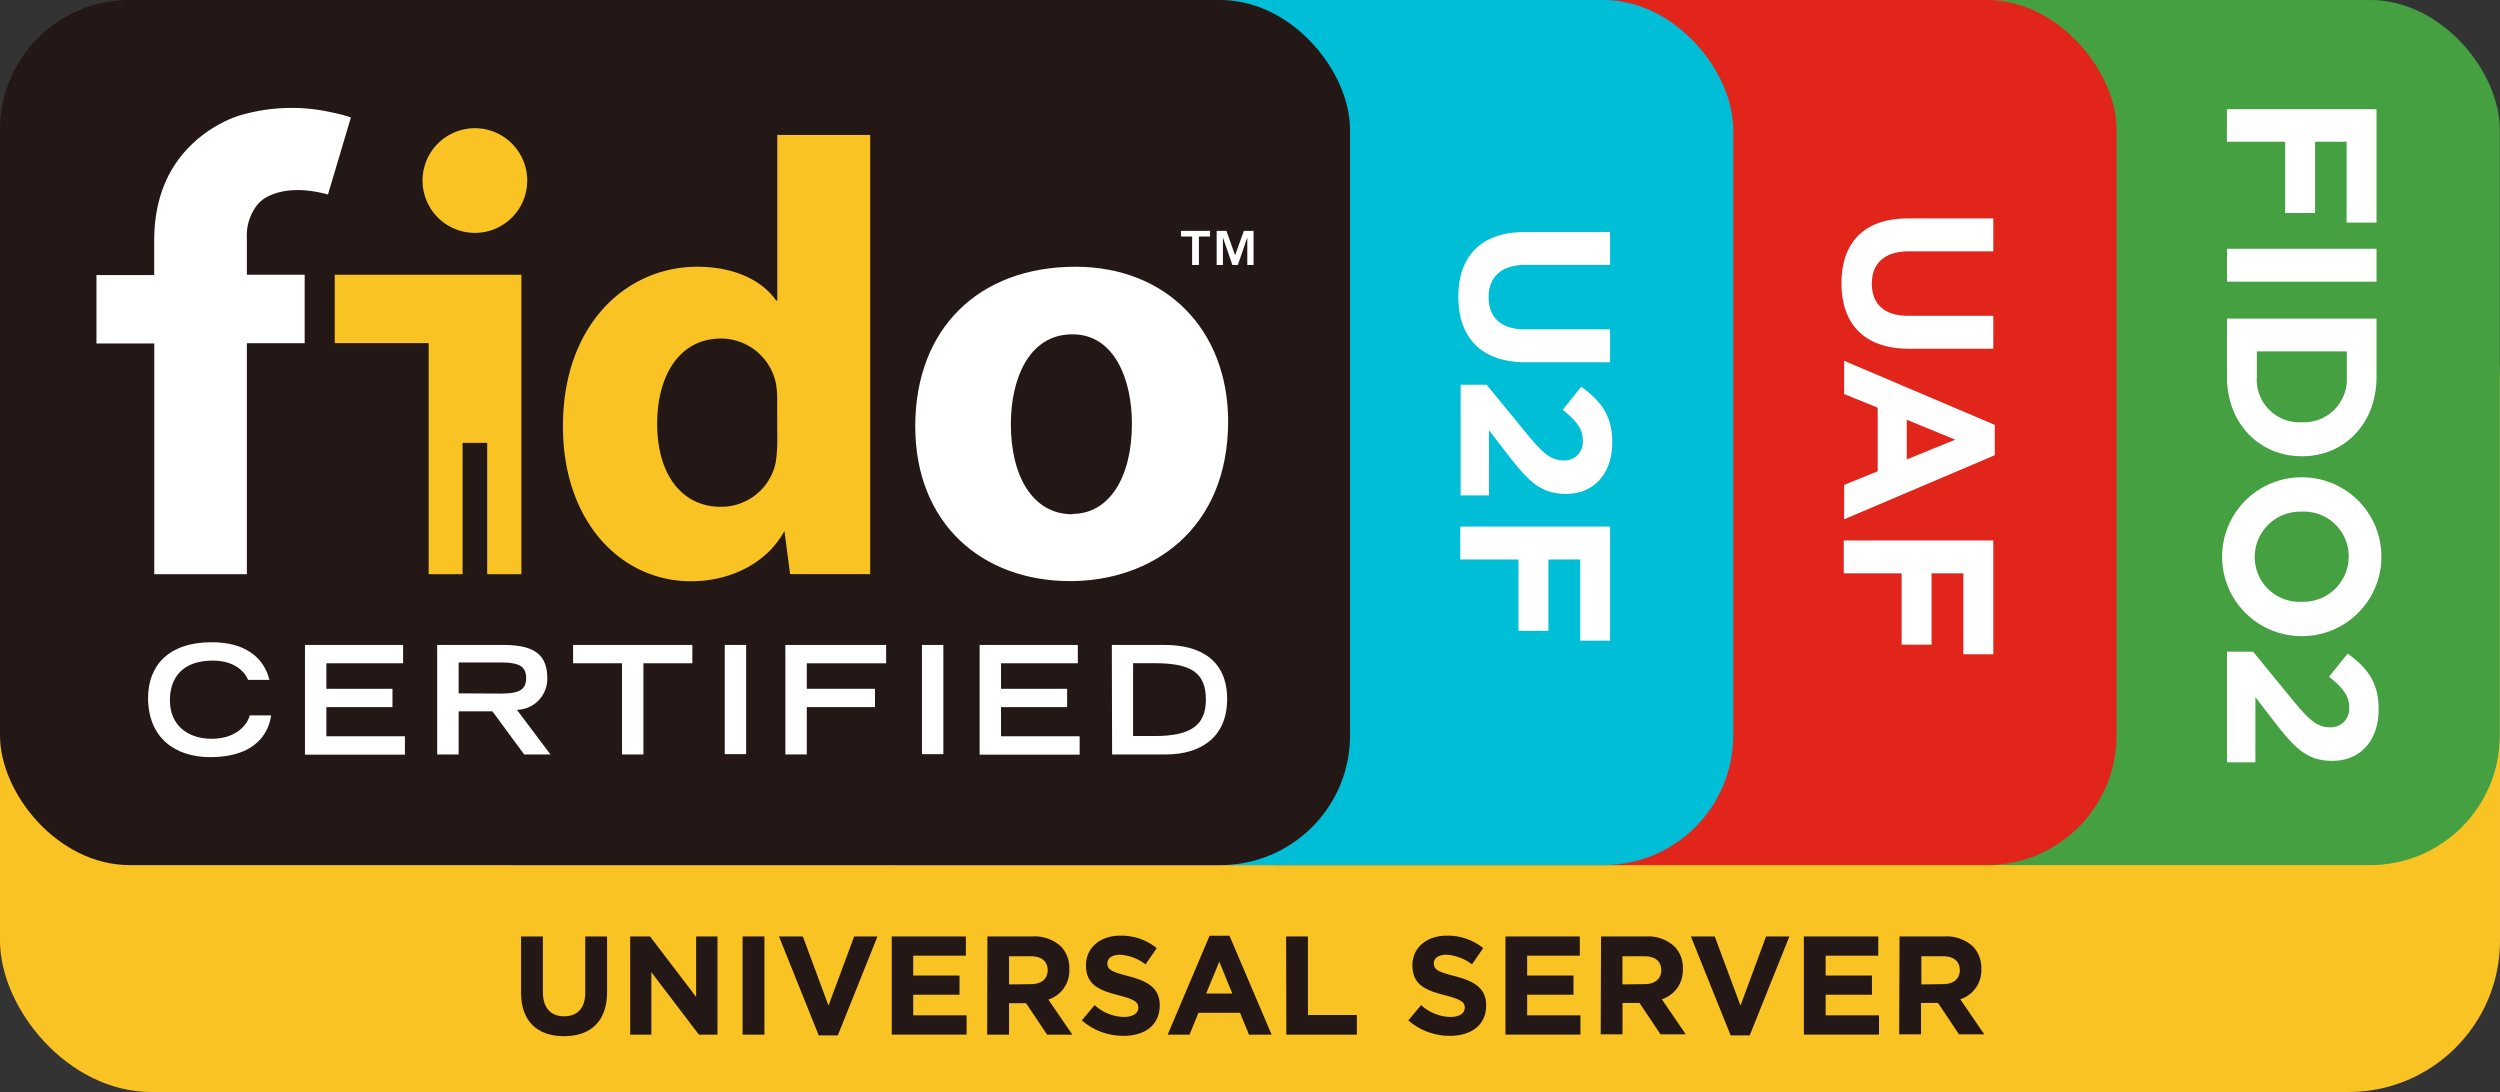
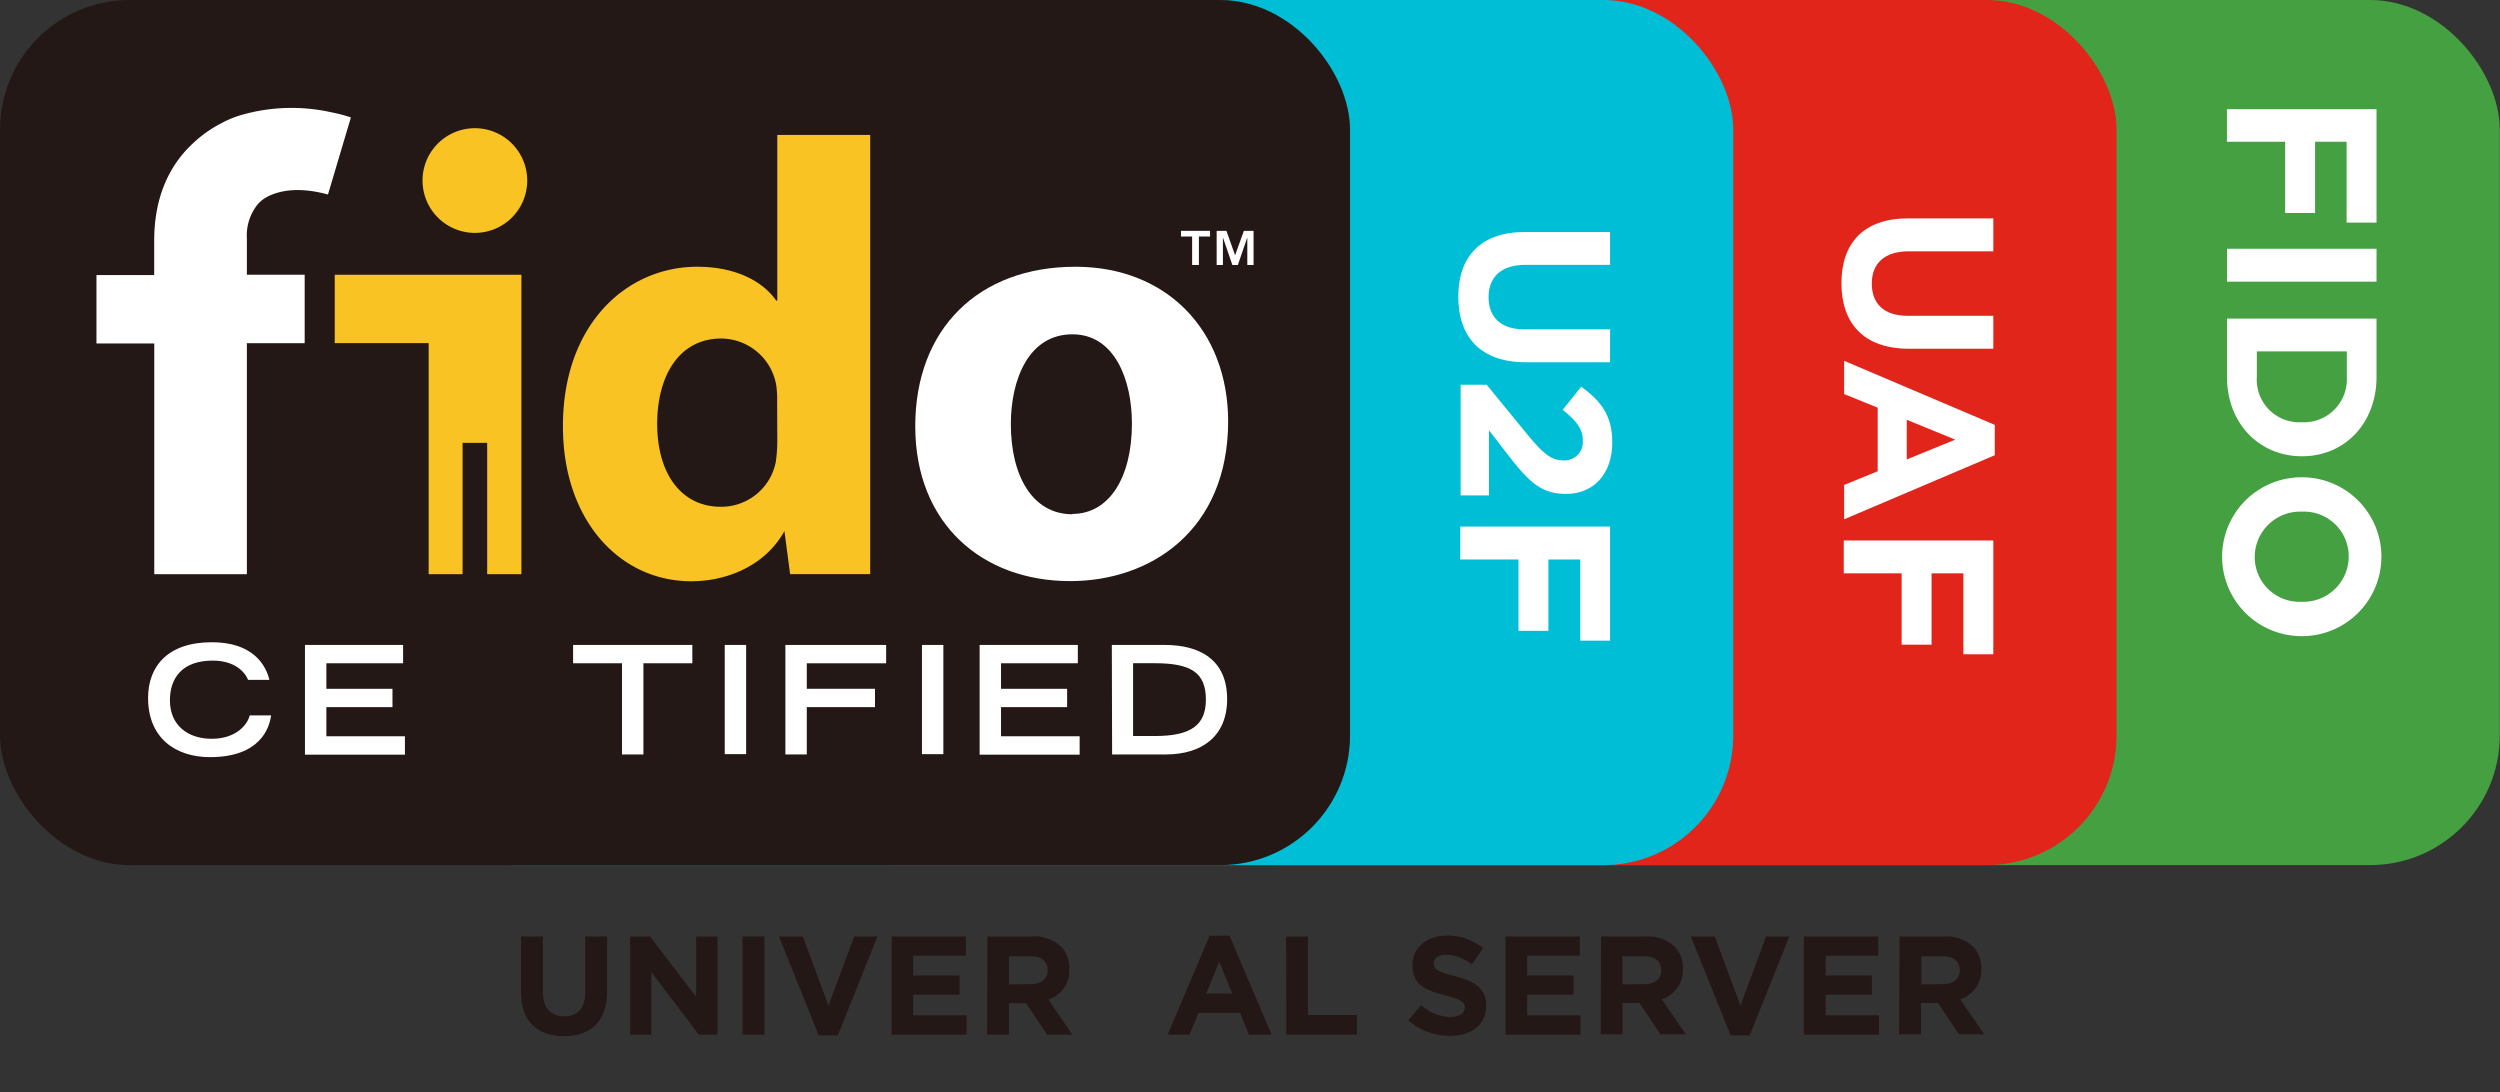
<svg xmlns="http://www.w3.org/2000/svg" viewBox="0 0 343.4 150">
  <rect x="0" y="0" width="343.4" height="150" fill="#333333" stroke="none" />
  <defs>
    <style>.cls-1{fill:#fac324;}.cls-2{fill:#231815;}.cls-3{fill:#45a041;}.cls-4{fill:#e1251b;}.cls-5{fill:#00bed6;}.cls-6{fill:#fff;}</style>
  </defs>
  <title>アセット 2</title>
  <g id="レイヤー_2" data-name="レイヤー 2">
    <g id="レイヤー_1-2" data-name="レイヤー 1">
-       <rect class="cls-1" y="31.17" width="343.4" height="118.83" rx="20.8" ry="20.8" />
      <path class="cls-2" d="M71.57,136.34v-7.71h3v7.63c0,2.2,1.1,3.34,2.91,3.34s2.91-1.1,2.91-3.24v-7.73h3v7.61c0,4.09-2.29,6.09-5.92,6.09S71.57,140.31,71.57,136.34Z" />
      <path class="cls-2" d="M86.56,128.63h2.73l6.33,8.31v-8.31h2.93v13.49H96l-6.53-8.58v8.58H86.56Z" />
      <path class="cls-2" d="M102,128.63h3v13.49h-3Z" />
      <path class="cls-2" d="M107,128.63h3.28l3.52,9.5,3.53-9.5h3.2l-5.45,13.59h-2.62Z" />
      <path class="cls-2" d="M122.49,128.63h10.18v2.64h-7.23V134h6.36v2.64h-6.36v2.83h7.33v2.64H122.49Z" />
      <path class="cls-2" d="M135.63,128.63h6.16a5.38,5.38,0,0,1,3.94,1.37,4.23,4.23,0,0,1,1.15,3.08v0A4.17,4.17,0,0,1,144,137.3l3.3,4.82h-3.47l-2.89-4.32H138.6v4.32h-3Zm6,6.55c1.45,0,2.28-.77,2.28-1.9v0c0-1.28-.89-1.93-2.34-1.93H138.6v3.87Z" />
-       <path class="cls-2" d="M148.6,140.16l1.76-2.1a6.17,6.17,0,0,0,4,1.63c1.22,0,2-.48,2-1.27v0c0-.75-.46-1.13-2.72-1.71-2.71-.7-4.47-1.45-4.47-4.13v0c0-2.44,2-4.06,4.72-4.06a7.77,7.77,0,0,1,5,1.71l-1.54,2.24a6.31,6.31,0,0,0-3.51-1.33c-1.13,0-1.73.52-1.73,1.17v0c0,.89.58,1.18,2.91,1.78,2.74.71,4.28,1.69,4.28,4v0c0,2.68-2,4.19-4.95,4.19A8.62,8.62,0,0,1,148.6,140.16Z" />
      <path class="cls-2" d="M166.15,128.53h2.73l5.79,13.59h-3.11l-1.23-3h-5.71l-1.23,3h-3Zm3.12,7.94-1.79-4.37-1.8,4.37Z" />
      <path class="cls-2" d="M176.66,128.63h3v10.79h6.72v2.7h-9.69Z" />
      <path class="cls-2" d="M193.45,140.16l1.75-2.1a6.21,6.21,0,0,0,4,1.63c1.22,0,2-.48,2-1.27v0c0-.75-.46-1.13-2.72-1.71-2.72-.7-4.47-1.45-4.47-4.13v0c0-2.44,2-4.06,4.72-4.06a7.77,7.77,0,0,1,5,1.71l-1.54,2.24a6.31,6.31,0,0,0-3.51-1.33c-1.13,0-1.73.52-1.73,1.17v0c0,.89.58,1.18,2.91,1.78,2.74.71,4.28,1.69,4.28,4v0c0,2.68-2,4.19-5,4.19A8.61,8.61,0,0,1,193.45,140.16Z" />
      <path class="cls-2" d="M206.79,128.63H217v2.64h-7.23V134h6.36v2.64h-6.36v2.83h7.32v2.64H206.79Z" />
      <path class="cls-2" d="M219.92,128.63h6.17A5.34,5.34,0,0,1,230,130a4.19,4.19,0,0,1,1.16,3.08v0a4.19,4.19,0,0,1-2.89,4.18l3.29,4.82h-3.47l-2.89-4.32h-2.33v4.32h-3Zm6,6.55c1.44,0,2.27-.77,2.27-1.9v0c0-1.28-.88-1.93-2.33-1.93h-3v3.87Z" />
      <path class="cls-2" d="M232.26,128.63h3.28l3.53,9.5,3.52-9.5h3.2l-5.45,13.59h-2.62Z" />
      <path class="cls-2" d="M247.78,128.63H258v2.64h-7.23V134h6.36v2.64h-6.36v2.83h7.33v2.64H247.78Z" />
      <path class="cls-2" d="M260.92,128.63h6.17A5.37,5.37,0,0,1,271,130a4.23,4.23,0,0,1,1.15,3.08v0a4.17,4.17,0,0,1-2.89,4.18l3.3,4.82h-3.47l-2.89-4.32h-2.33v4.32h-3Zm6,6.55c1.45,0,2.28-.77,2.28-1.9v0c0-1.28-.89-1.93-2.33-1.93h-2.95v3.87Z" />
      <rect class="cls-3" x="157.93" width="185.44" height="118.83" rx="17.81" ry="17.81" />
      <rect class="cls-4" x="105.29" width="185.44" height="118.83" rx="17.81" ry="17.81" />
      <rect class="cls-5" x="52.64" width="185.44" height="118.83" rx="17.81" ry="17.81" />
      <rect class="cls-2" width="185.44" height="118.83" rx="17.81" ry="17.81" />
      <path class="cls-6" d="M37.24,98.27C37,100,35.75,104,28.84,104c-4.76,0-8.5-2.65-8.5-8.13,0-4.38,2.75-7.65,8.73-7.65,6.72,0,7.71,4.36,7.94,5.17H34.07c-.16-.52-1.32-2.65-4.84-2.65-4.16,0-5.89,2.34-5.89,5.46,0,3.46,2.5,5.28,5.73,5.28,3.43,0,4.94-2,5.23-3.21Z" />
      <path class="cls-6" d="M41.89,88.59H55.37v2.52H44.83v3.5h9.08v2.52H44.83v4H55.62v2.53H41.89Z" />
-       <path class="cls-6" d="M60.05,88.59h9c3.55,0,6.12.81,6.12,4.49A4.25,4.25,0,0,1,71,97.5l4.61,6.13H72l-4.36-5.92H63v5.92H60.05Zm8.6,6.68c2.4,0,3.62-.35,3.62-2.13S71.05,91,68.65,91H63v4.24Z" />
      <path class="cls-6" d="M85.44,91.11H78.72V88.59H95.1v2.52H88.38v12.52H85.44Z" />
      <path class="cls-6" d="M99.55,88.59h2.94v15H99.55Z" />
      <path class="cls-6" d="M107.88,88.59h13.84v2.52h-10.9v3.5h9.37v2.52h-9.37v6.5h-2.94Z" />
      <path class="cls-6" d="M126.64,88.59h2.94v15h-2.94Z" />
      <path class="cls-6" d="M134.56,88.59h13.49v2.52H137.5v3.5h9.08v2.52H137.5v4h10.8v2.53H134.56Z" />
      <path class="cls-6" d="M152.72,88.59H160c4.76,0,8.56,2,8.56,7.43,0,5.13-3.47,7.61-8.43,7.61h-7.37Zm5.92,12.51c5,0,7-1.53,7-5,0-3.68-2-5-7-5h-3v10Z" />
      <path class="cls-1" d="M65.23,17.61a7.19,7.19,0,1,0,7.19,7.19A7.19,7.19,0,0,0,65.23,17.61Z" />
      <polygon class="cls-1" points="45.98 37.74 45.98 46.18 45.98 47.13 58.88 47.13 58.88 78.87 63.54 78.87 63.54 60.83 66.92 60.83 66.92 78.87 71.62 78.87 71.62 37.74 63.71 37.74 45.98 37.74" />
      <path class="cls-1" d="M106.77,41.29h-.15c-1.9-2.74-5.7-4.65-10.84-4.65-9.86,0-18.52,8.1-18.45,22,0,12.82,7.81,21.2,17.6,21.2,5.29,0,10.36-2.4,12.82-6.9l.78,5.92h11V18.53H106.77Zm0,19.23a19.66,19.66,0,0,1-.22,3A7.63,7.63,0,0,1,99,69.61c-5.29,0-8.73-4.37-8.73-11.41,0-6.48,2.95-11.7,8.8-11.7a7.72,7.72,0,0,1,7.53,6.27,12.91,12.91,0,0,1,.15,2.33Z" />
      <path class="cls-6" d="M45.05,26.72,48.2,16.13a20.63,20.63,0,0,0-2.67-.7,25,25,0,0,0-12.5.4h0a13.42,13.42,0,0,0-2.44,1h0A17.16,17.16,0,0,0,26.18,20c-3.31,3.24-5,7.65-5,13.09v4.69H13.25v9.4h7.94V78.87H33.91V47.14h7.94v-9.4H33.91v-5a6.79,6.79,0,0,1,1.52-4.71,4.26,4.26,0,0,1,.43-.42h0S38.59,24.94,45.05,26.72Z" />
      <path class="cls-6" d="M147.72,36.64c-13.3,0-22,8.52-22,21.91S134.91,79.82,147,79.82c11,0,21.7-6.9,21.7-22C168.65,45.38,160.27,36.64,147.72,36.64Zm-.41,34c-5.5,0-8.46-5.28-8.46-12.39,0-6.06,2.4-12.33,8.46-12.33,5.77,0,8.17,6.2,8.17,12.26C155.48,65.66,152.31,70.59,147.31,70.59Z" />
      <polygon class="cls-6" points="162.22 32.49 163.75 32.49 163.75 36.4 164.68 36.4 164.68 32.49 166.21 32.49 166.21 31.71 162.22 31.71 162.22 32.49" />
      <polygon class="cls-6" points="170.86 31.71 169.65 35.06 168.46 31.71 167.12 31.71 167.12 36.4 167.98 36.4 167.98 32.62 169.28 36.4 170.03 36.4 171.33 32.62 171.33 36.4 172.19 36.4 172.19 31.71 170.86 31.71" />
      <path class="cls-6" d="M326.44,15V30.58h-4.11V19.47H318v9.79h-4.11V19.47h-8V15Z" />
      <path class="cls-6" d="M326.44,34.17v4.52H305.9V34.17Z" />
      <path class="cls-6" d="M326.44,43.76v8c0,6.45-4.43,10.91-10.21,10.91h-.06c-5.78,0-10.27-4.46-10.27-10.91v-8Zm-4.08,4.51H310v3.5A5.85,5.85,0,0,0,316.11,58h.06a5.9,5.9,0,0,0,6.19-6.19Z" />
      <path class="cls-6" d="M316.11,65.56h.06a10.91,10.91,0,0,1,.06,21.82h-.06a10.91,10.91,0,0,1-.06-21.82Zm0,17.1h.06a6.23,6.23,0,0,0,6.45-6.22,6.14,6.14,0,0,0-6.39-6.16h-.06a6.24,6.24,0,0,0-6.46,6.22A6.14,6.14,0,0,0,316.11,82.66Z" />
-       <path class="cls-6" d="M309.48,89.51l5.6,6.84c2.12,2.55,3.23,3.55,4.93,3.55a2.52,2.52,0,0,0,2.67-2.76c0-1.58-.88-2.67-2.76-4.19l2.56-3.17c2.75,2,4.25,4,4.25,7.66,0,4.25-2.49,7.07-6.34,7.07h-.06c-3.43,0-5.13-1.76-7.95-5.4l-2.58-3.35v8.95h-3.9V89.51Z" />
      <path class="cls-6" d="M262.06,30H273.8v4.52H262.18c-3.34,0-5.07,1.67-5.07,4.43s1.67,4.43,4.92,4.43H273.8v4.52H262.21c-6.22,0-9.27-3.49-9.27-9S256,30,262.06,30Z" />
      <path class="cls-6" d="M274,58.36v4.17l-20.69,8.8V66.61l4.61-1.88V56l-4.61-1.87V49.56Zm-12.09,4.75,6.66-2.72-6.66-2.73Z" />
      <path class="cls-6" d="M273.8,74.24V89.87h-4.11V78.75h-4.37v9.8h-4.11v-9.8h-7.95V74.24Z" />
      <path class="cls-6" d="M209.43,31.87h11.73v4.51H209.55c-3.35,0-5.08,1.68-5.08,4.43s1.67,4.43,4.93,4.43h11.76v4.52H209.58c-6.22,0-9.27-3.49-9.27-9S203.39,31.87,209.43,31.87Z" />
      <path class="cls-6" d="M204.21,52.85l5.6,6.84c2.11,2.55,3.23,3.55,4.93,3.55a2.52,2.52,0,0,0,2.67-2.76c0-1.58-.88-2.67-2.76-4.19l2.55-3.17c2.76,2,4.26,4,4.26,7.65,0,4.26-2.5,7.07-6.34,7.07h-.06c-3.43,0-5.13-1.76-7.95-5.39l-2.58-3.35v8.95h-3.9V52.85Z" />
      <path class="cls-6" d="M221.16,72.33V88h-4.1V76.85h-4.37v9.8h-4.11v-9.8h-8V72.33Z" />
    </g>
  </g>
</svg>